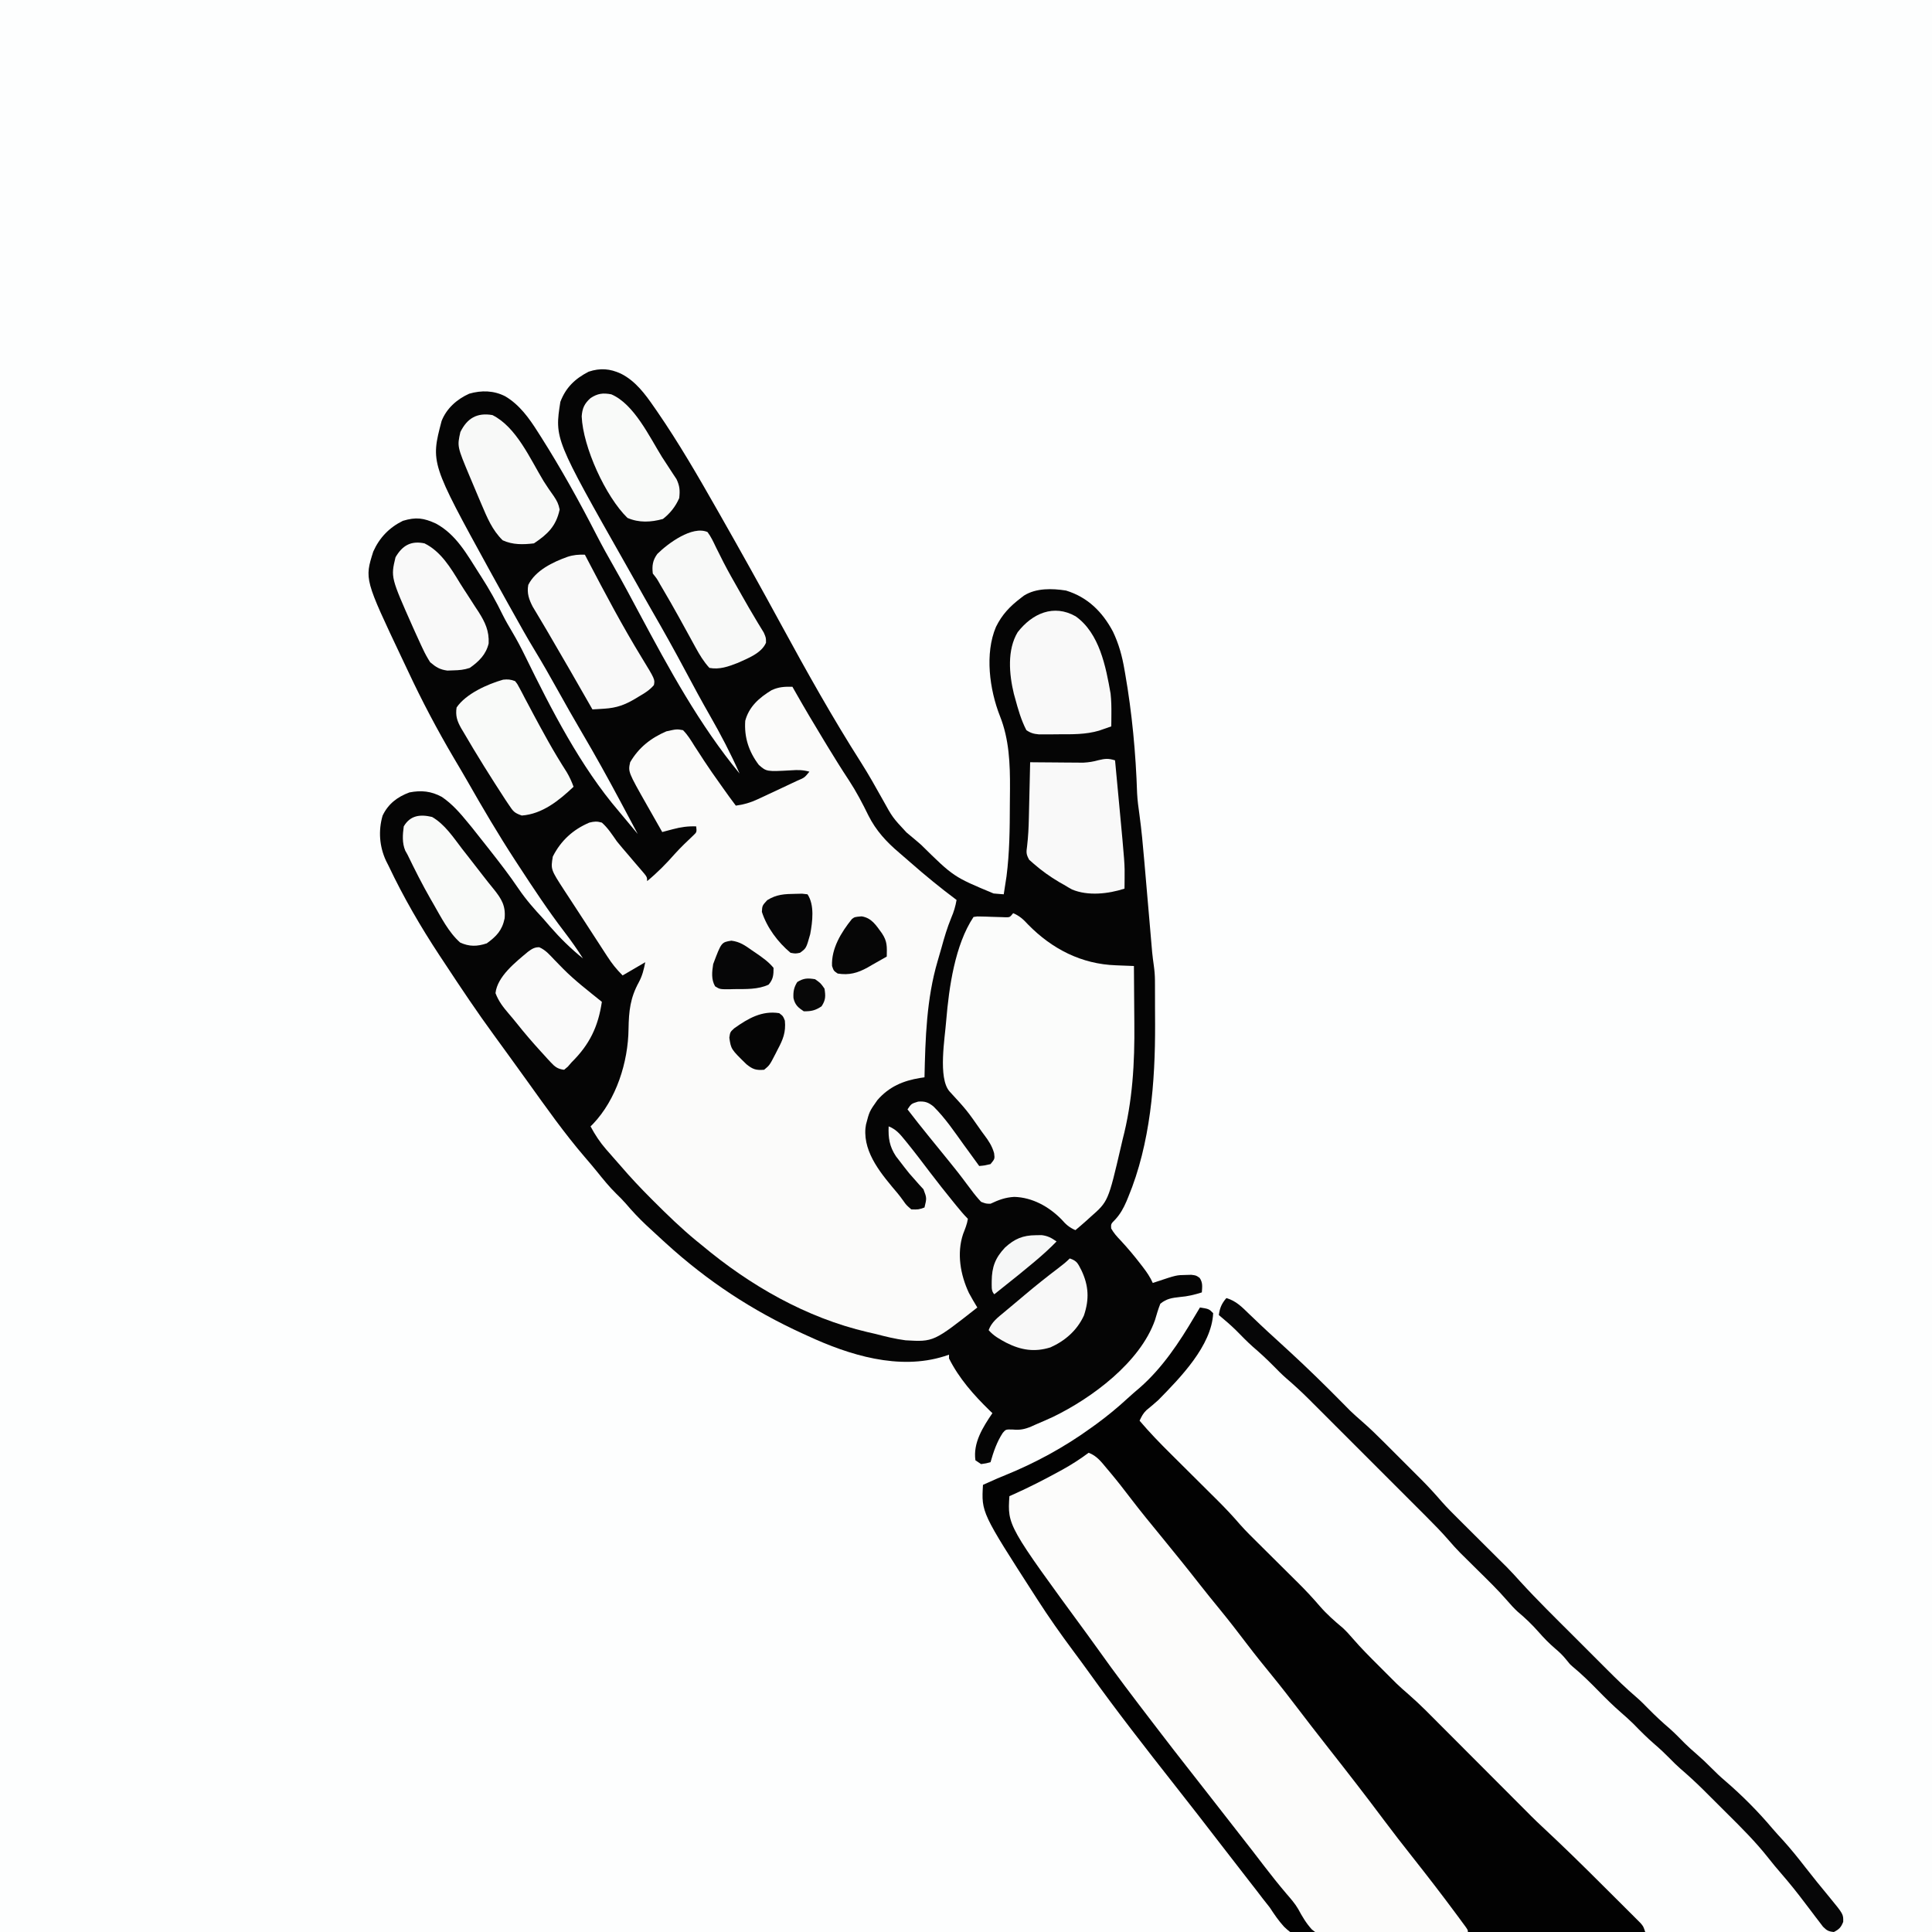
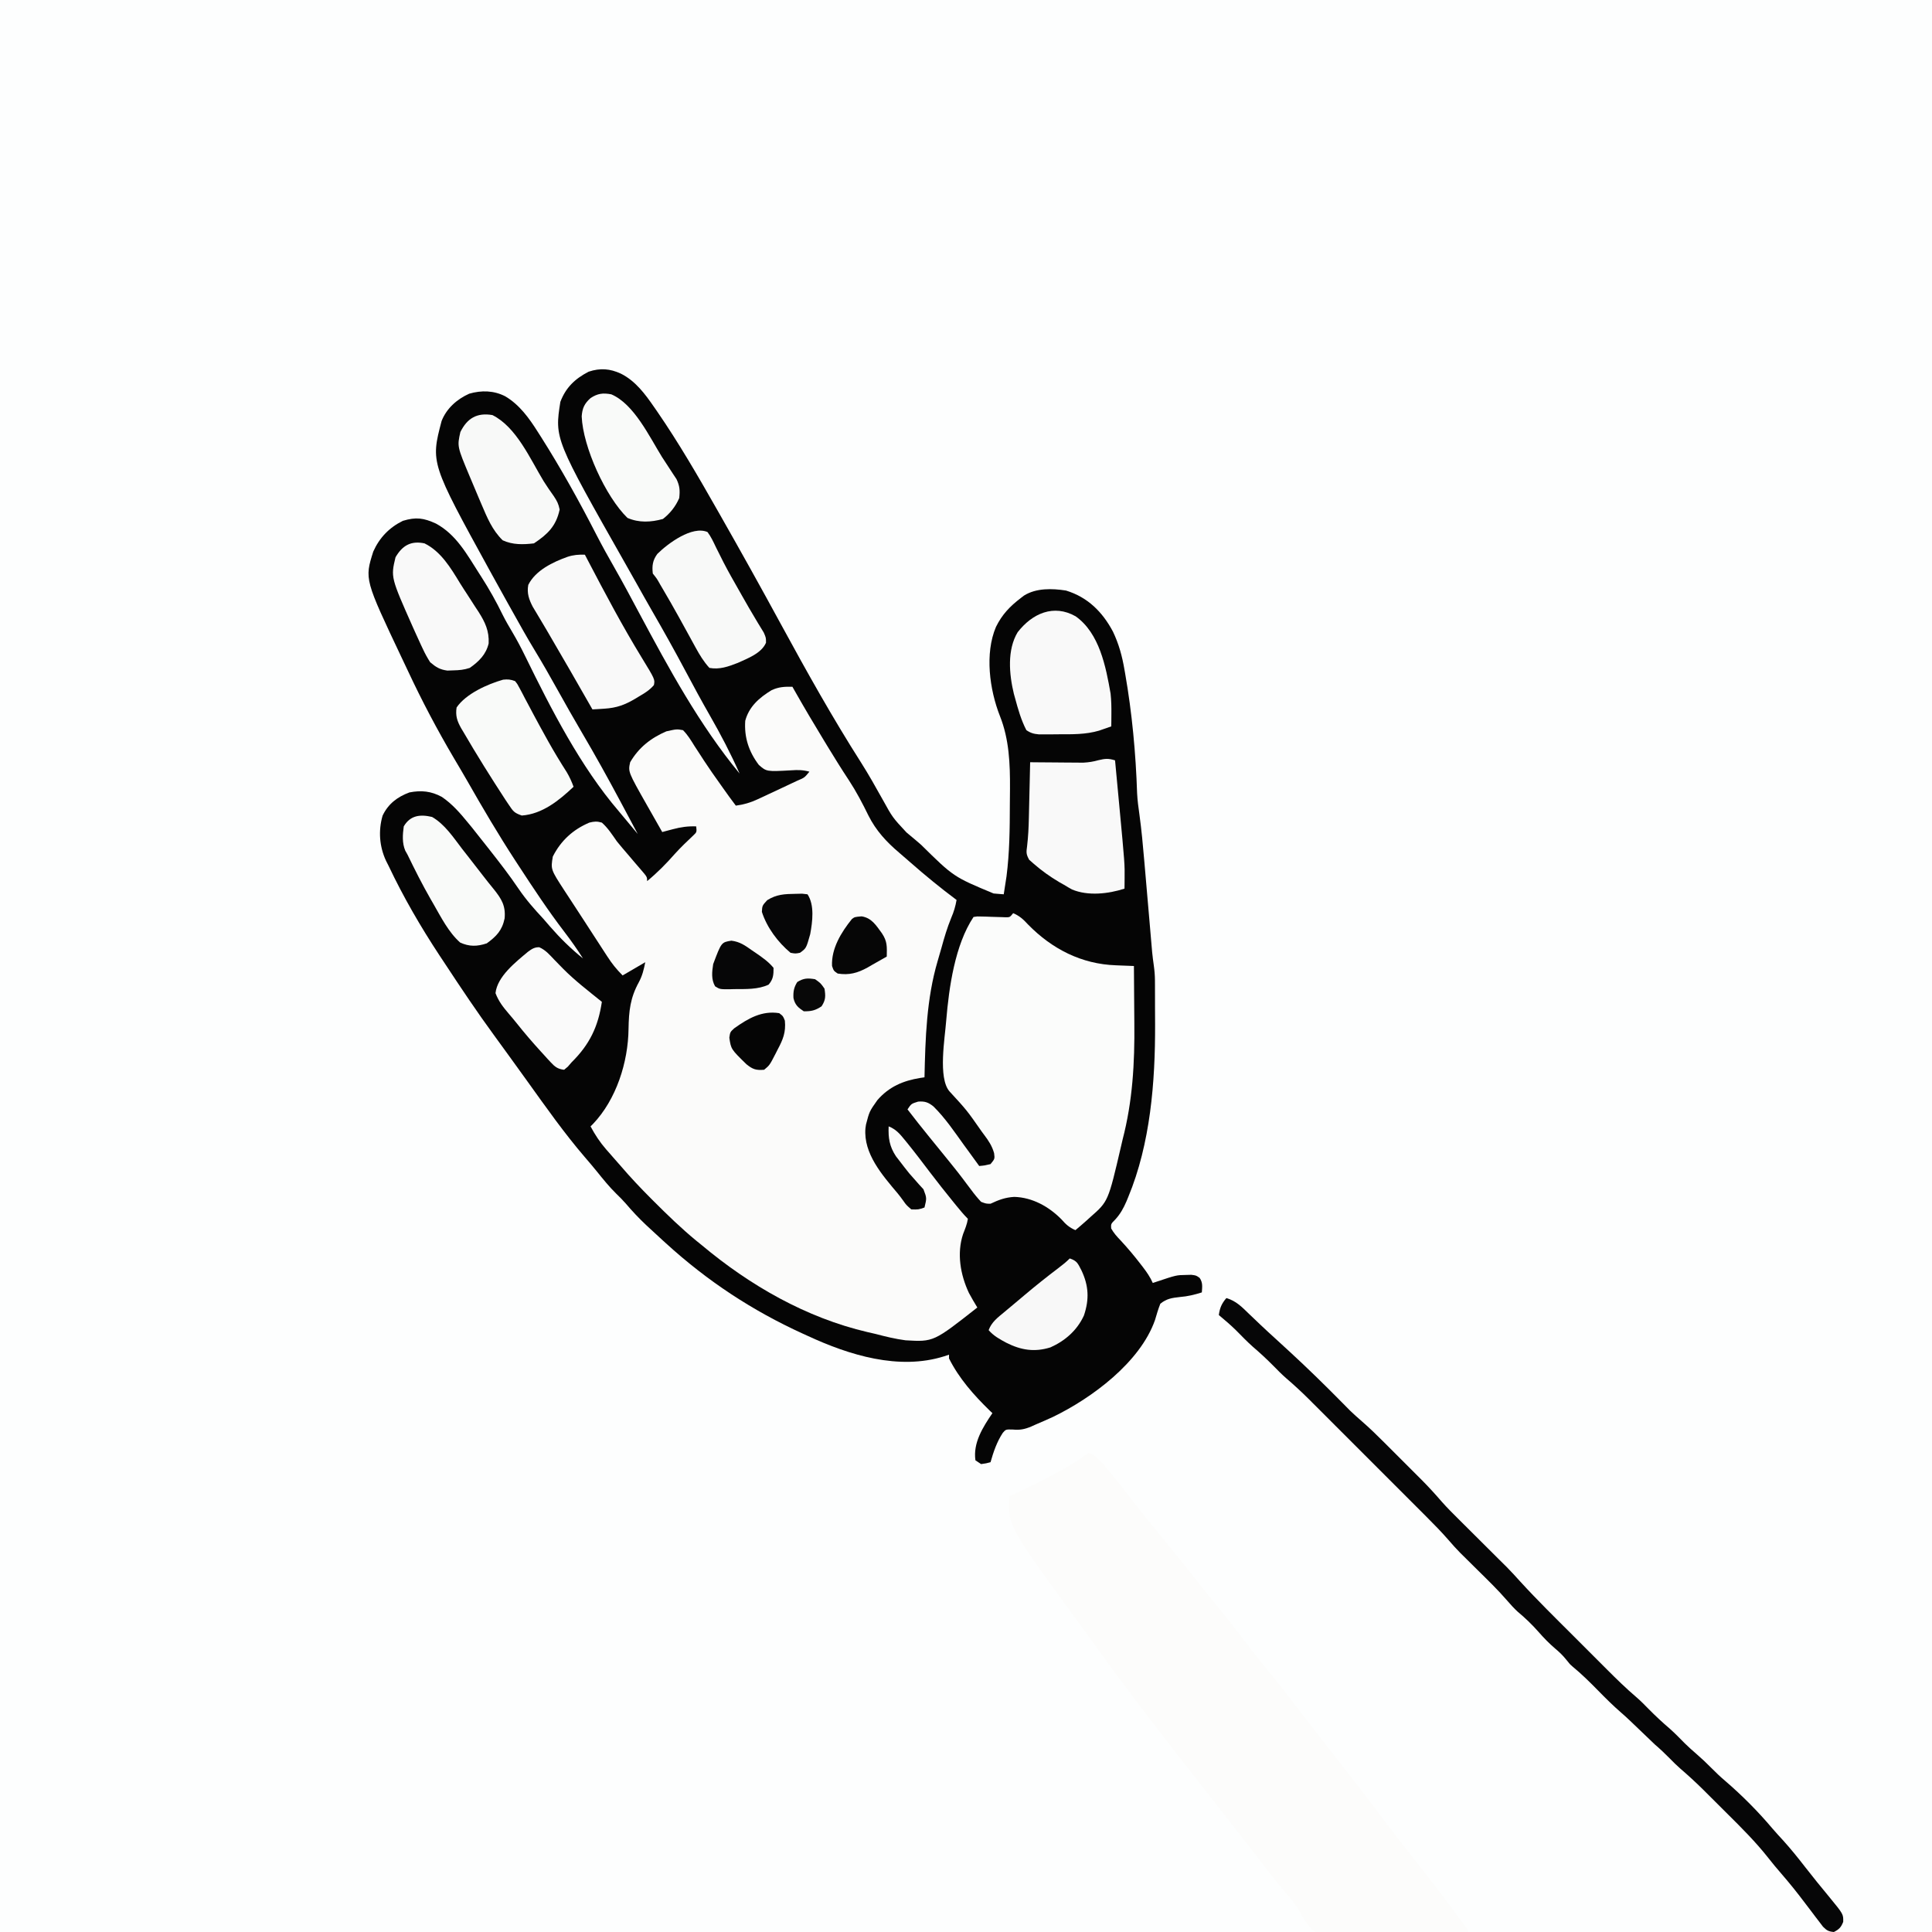
<svg xmlns="http://www.w3.org/2000/svg" version="1.1" width="1024" height="1024">
  <rect width="100%" height="100%" fill="#808080" stroke="none" />
  <path d="M0 0 C337.92 0 675.84 0 1024 0 C1024 337.92 1024 675.84 1024 1024 C686.08 1024 348.16 1024 0 1024 C0 686.08 0 348.16 0 0 Z " fill="#FDFEFE" transform="translate(0,0)" />
  <path d="M0 0 C7.645 3.823 12.819 10.794 17.562 17.688 C18.33 18.793 18.33 18.793 19.114 19.92 C30.664 36.686 40.818 54.249 50.875 71.938 C51.712 73.408 51.712 73.408 52.567 74.908 C63.565 94.229 74.388 113.651 85 133.188 C98.428 157.873 112.212 182.527 127.33 206.228 C131.347 212.573 135.019 219.115 138.679 225.672 C143.943 235.212 143.943 235.212 151.312 243.125 C151.996 243.699 152.679 244.272 153.383 244.863 C154.205 245.548 155.028 246.232 155.875 246.938 C156.957 247.867 158.038 248.798 159.117 249.73 C176.307 266.672 176.307 266.672 197.5 275.5 C198.503 275.584 199.506 275.668 200.539 275.754 C201.31 275.814 202.081 275.875 202.875 275.938 C203.196 273.918 203.506 271.897 203.812 269.875 C204.074 268.187 204.074 268.187 204.34 266.465 C205.972 253.827 206.089 241.091 206.115 228.368 C206.125 225.573 206.156 222.779 206.188 219.984 C206.264 206.924 205.779 193.784 200.875 181.5 C195.328 167.44 192.759 148.313 198.75 134.23 C201.968 127.672 206.126 123.334 211.875 118.938 C212.447 118.498 213.02 118.058 213.609 117.605 C220.083 113.552 228.533 113.786 235.875 114.938 C247.391 118.457 255.192 126.245 260.75 136.688 C263.894 143.252 265.667 149.78 266.875 156.938 C266.993 157.603 267.111 158.269 267.232 158.955 C270.882 179.815 272.879 201.248 273.566 222.406 C273.757 226.213 274.269 229.941 274.802 233.715 C275.91 241.798 276.658 249.903 277.348 258.031 C277.477 259.518 277.606 261.004 277.735 262.49 C278.072 266.354 278.404 270.218 278.735 274.082 C279.268 280.291 279.805 286.5 280.345 292.709 C280.531 294.86 280.715 297.011 280.898 299.161 C281.012 300.474 281.125 301.786 281.242 303.139 C281.341 304.286 281.439 305.433 281.54 306.615 C281.775 308.94 282.068 311.259 282.405 313.571 C282.787 316.303 283.006 318.855 283.02 321.606 C283.027 322.455 283.033 323.305 283.04 324.18 C283.041 325.531 283.041 325.531 283.043 326.91 C283.046 327.869 283.05 328.828 283.053 329.816 C283.058 331.847 283.06 333.879 283.06 335.91 C283.062 338.938 283.081 341.966 283.1 344.994 C283.188 375.388 280.631 408.031 268.875 436.375 C268.555 437.15 268.235 437.925 267.906 438.723 C266.317 442.35 264.729 445.277 262.062 448.223 C259.672 450.629 259.672 450.629 259.816 453.035 C261.194 455.51 262.85 457.329 264.812 459.375 C268.527 463.381 271.985 467.487 275.312 471.812 C275.737 472.36 276.162 472.907 276.599 473.47 C278.669 476.181 280.494 478.813 281.875 481.938 C282.49 481.733 283.105 481.528 283.738 481.316 C294.383 477.768 294.383 477.768 299.375 477.688 C300.334 477.662 301.293 477.636 302.281 477.609 C304.875 477.938 304.875 477.938 306.707 479.254 C308.45 481.766 308.073 483.968 307.875 486.938 C303.967 488.185 300.405 489.042 296.312 489.375 C292.135 489.844 289.237 490.201 285.875 492.938 C284.741 495.789 283.909 498.683 283.039 501.625 C275.165 524.032 249.499 543.024 228.886 552.972 C225.906 554.353 222.899 555.654 219.875 556.938 C218.668 557.479 218.668 557.479 217.438 558.031 C213.954 559.501 211.386 559.981 207.688 559.625 C203.986 559.524 203.986 559.524 202.367 561.391 C199.226 566.168 197.432 571.468 195.875 576.938 C193.562 577.562 193.562 577.562 190.875 577.938 C189.885 577.278 188.895 576.617 187.875 575.938 C186.528 566.702 191.85 558.311 196.875 550.938 C196.402 550.488 195.929 550.038 195.441 549.574 C187.043 541.405 179.143 532.494 173.875 521.938 C173.875 521.278 173.875 520.617 173.875 519.938 C173.015 520.226 172.155 520.515 171.27 520.812 C147.335 528.329 121.029 520.219 98.875 509.938 C98.067 509.57 97.259 509.203 96.427 508.825 C69.502 496.546 45.758 480.884 23.875 460.938 C23.187 460.311 22.499 459.685 21.791 459.04 C19.644 457.077 17.507 455.104 15.375 453.125 C14.728 452.527 14.082 451.929 13.415 451.313 C9.519 447.653 5.933 443.833 2.472 439.758 C0.89 437.954 -0.769 436.286 -2.5 434.625 C-6.208 430.975 -9.426 426.993 -12.684 422.941 C-14.772 420.372 -16.905 417.851 -19.067 415.344 C-30.024 402.605 -39.687 388.855 -49.484 375.22 C-51.652 372.205 -53.826 369.194 -56.001 366.185 C-57.087 364.682 -58.172 363.179 -59.256 361.675 C-61.914 357.989 -64.581 354.311 -67.27 350.648 C-76.282 338.337 -84.74 325.683 -93.125 312.938 C-94.15 311.391 -95.174 309.844 -96.199 308.297 C-106.218 293.089 -115.325 277.4 -123.125 260.938 C-123.58 260.039 -124.035 259.141 -124.504 258.215 C-128.026 250.667 -128.676 242.292 -126.348 234.254 C-123.388 228.008 -118.54 224.32 -112.125 221.938 C-105.826 220.718 -100.599 221.24 -94.938 224.312 C-89.448 228.054 -85.301 232.819 -81.125 237.938 C-80.515 238.675 -79.906 239.412 -79.277 240.172 C-77.195 242.736 -75.159 245.334 -73.125 247.938 C-72.026 249.33 -70.927 250.721 -69.828 252.113 C-64.464 258.934 -59.166 265.742 -54.312 272.938 C-50.371 278.751 -45.912 283.815 -41.125 288.938 C-39.932 290.308 -38.744 291.683 -37.562 293.062 C-32.205 299.201 -26.487 304.848 -20.125 309.938 C-23.214 305.06 -26.517 300.383 -30.026 295.802 C-38.626 284.559 -46.393 272.788 -54.125 260.938 C-54.731 260.011 -55.338 259.085 -55.962 258.131 C-64.971 244.327 -73.286 230.178 -81.449 215.861 C-83.741 211.864 -86.086 207.9 -88.438 203.938 C-97.383 188.765 -105.507 173.389 -112.962 157.424 C-113.91 155.398 -114.871 153.378 -115.836 151.359 C-135.93 108.951 -135.93 108.951 -131.281 94.273 C-128.004 86.943 -122.846 81.561 -115.625 78 C-108.645 75.881 -104.604 76.444 -98.062 79.438 C-87.249 85.297 -81.588 95.849 -75.125 105.938 C-74.752 106.518 -74.378 107.098 -73.994 107.695 C-69.776 114.282 -66.025 120.953 -62.613 127.988 C-61.108 130.971 -59.464 133.82 -57.75 136.688 C-55.17 141.037 -52.837 145.456 -50.625 150 C-36.987 177.847 -21.393 208.344 -1.125 231.938 C-0.22 233.023 0.684 234.111 1.586 235.199 C4.006 238.12 6.438 241.031 8.875 243.938 C6.663 239.768 4.442 235.603 2.214 231.441 C1.29 229.714 0.368 227.986 -0.554 226.258 C-7.078 214.042 -13.784 201.963 -20.812 190.03 C-25.122 182.7 -29.304 175.306 -33.438 167.875 C-37.514 160.549 -41.65 153.279 -46.007 146.116 C-49.814 139.844 -53.392 133.447 -56.957 127.035 C-58.154 124.885 -59.358 122.739 -60.562 120.594 C-63.107 116.054 -65.621 111.499 -68.125 106.938 C-68.534 106.197 -68.942 105.456 -69.363 104.693 C-100.903 47.271 -100.903 47.271 -95.062 25.062 C-92.447 18.401 -86.896 13.488 -80.422 10.602 C-73.919 8.721 -67.364 8.881 -61.312 12 C-53.755 16.48 -48.666 23.589 -44.062 30.875 C-43.51 31.739 -42.958 32.603 -42.389 33.493 C-31.759 50.273 -22.166 67.529 -13.102 85.195 C-9.959 91.301 -6.636 97.285 -3.223 103.242 C1.269 111.099 5.503 119.101 9.77 127.081 C25.526 156.506 41.564 186.103 62.875 211.938 C58.178 201.365 52.909 191.261 47.15 181.229 C42.724 173.499 38.49 165.678 34.312 157.812 C28.468 146.821 22.407 135.973 16.176 125.195 C13.521 120.588 10.926 115.948 8.328 111.309 C6.477 108.002 4.608 104.705 2.734 101.41 C-35.186 34.514 -35.186 34.514 -32.125 14.938 C-29.223 7.28 -24.313 2.648 -17.125 -1.062 C-11.049 -3.088 -5.813 -2.707 0 0 Z " fill="#050505" transform="translate(329.125,198.062)" />
  <path d="M0 0 C0.719 1.272 0.719 1.272 1.453 2.57 C6.311 11.133 11.317 19.593 16.438 28 C17.191 29.242 17.945 30.484 18.699 31.726 C22.354 37.735 26.059 43.696 29.938 49.562 C33.872 55.552 37.145 61.824 40.289 68.256 C44.279 76.186 49.782 82.19 56.52 87.898 C58.495 89.572 60.445 91.265 62.387 92.977 C70.357 99.984 78.498 106.648 87 113 C86.412 116.378 85.553 119.298 84.188 122.438 C82.056 127.639 80.485 132.912 79.004 138.332 C78.358 140.693 77.68 143.046 76.965 145.387 C71.082 165.361 70.456 186.314 70 207 C69.274 207.107 68.548 207.213 67.8 207.323 C58.674 208.797 51.193 211.968 45 219.125 C40.805 225.073 40.805 225.073 39 232 C38.901 232.675 38.801 233.351 38.699 234.047 C37.582 247.452 47.661 258.866 55.78 268.516 C56.832 269.796 57.819 271.128 58.793 272.469 C60.324 274.663 60.324 274.663 63 277 C66.8 277.114 66.8 277.114 70 276 C71.224 270.985 71.224 270.985 69.445 266.332 C68.68 265.501 67.914 264.669 67.125 263.812 C66.301 262.877 65.478 261.941 64.629 260.977 C63.761 259.994 62.894 259.012 62 258 C60.308 255.926 58.687 253.816 57.062 251.688 C56.332 250.743 55.601 249.798 54.848 248.824 C51.426 243.595 50.753 239.183 51 233 C54.871 234.536 56.83 236.865 59.438 240.062 C59.865 240.585 60.293 241.107 60.733 241.646 C64.922 246.808 68.93 252.108 72.946 257.405 C76.938 262.656 81.025 267.82 85.188 272.938 C86.017 273.958 86.017 273.958 86.863 274.999 C88.846 277.426 90.782 279.782 93 282 C92.576 284.856 91.464 287.437 90.438 290.125 C87.053 300.361 89.019 311.643 93.535 321.273 C94.96 323.895 96.429 326.464 98 329 C74.814 347.25 74.814 347.25 59.969 346.391 C54.521 345.674 49.308 344.401 44 343 C42.6 342.676 41.199 342.356 39.797 342.039 C7.235 334.423 -22.515 317.338 -48 296 C-49.456 294.821 -49.456 294.821 -50.941 293.617 C-58.868 287.098 -66.187 280.002 -73.438 272.75 C-73.91 272.279 -74.382 271.807 -74.869 271.321 C-80.467 265.722 -85.86 260.021 -91 254 C-92.055 252.8 -93.111 251.6 -94.168 250.402 C-95.175 249.248 -96.181 248.093 -97.188 246.938 C-97.695 246.365 -98.202 245.792 -98.725 245.201 C-102.059 241.357 -104.602 237.492 -107 233 C-106.576 232.585 -106.152 232.17 -105.715 231.742 C-93.332 218.734 -87.073 198.987 -86.862 181.309 C-86.701 171.926 -85.988 164.964 -81.434 156.652 C-79.544 153.157 -78.76 149.878 -78 146 C-81.96 148.31 -85.92 150.62 -90 153 C-93.359 149.641 -95.607 146.795 -98.16 142.863 C-98.547 142.271 -98.934 141.678 -99.332 141.068 C-100.58 139.152 -101.822 137.233 -103.062 135.312 C-103.919 133.994 -104.776 132.677 -105.633 131.359 C-107.322 128.761 -109.008 126.162 -110.692 123.561 C-112.648 120.539 -114.616 117.526 -116.59 114.516 C-117.56 113.031 -118.53 111.547 -119.5 110.062 C-119.925 109.415 -120.351 108.768 -120.789 108.101 C-128.133 96.796 -128.133 96.796 -127 90 C-122.768 81.59 -116.281 75.662 -107.641 72 C-105.047 71.356 -103.568 71.236 -101 72 C-97.737 74.891 -95.492 78.448 -93 82 C-91.15 84.29 -89.234 86.52 -87.312 88.75 C-85.978 90.316 -84.645 91.885 -83.315 93.455 C-82.402 94.527 -81.482 95.593 -80.556 96.654 C-77 100.782 -77 100.782 -77 103 C-71.617 98.57 -66.913 93.807 -62.32 88.566 C-59.257 85.178 -55.977 82.041 -52.652 78.91 C-50.673 77.043 -50.673 77.043 -51 74 C-55.409 73.841 -59.118 74.365 -63.375 75.5 C-64.435 75.778 -65.494 76.057 -66.586 76.344 C-67.383 76.56 -68.179 76.777 -69 77 C-71.087 73.335 -73.169 69.668 -75.25 66 C-75.837 64.97 -76.423 63.94 -77.027 62.879 C-87.134 45.051 -87.134 45.051 -86 40 C-81.454 32.193 -75.025 27.168 -66.812 23.625 C-61.343 22.41 -61.343 22.41 -58 23 C-55.498 25.502 -53.739 28.444 -51.875 31.438 C-50.741 33.178 -49.606 34.918 -48.469 36.656 C-47.896 37.544 -47.324 38.433 -46.734 39.348 C-44.051 43.451 -41.219 47.444 -38.375 51.438 C-37.879 52.14 -37.382 52.842 -36.871 53.566 C-34.622 56.744 -32.36 59.904 -30 63 C-25.761 62.437 -22.317 61.441 -18.445 59.637 C-17.418 59.162 -16.391 58.687 -15.332 58.197 C-14.274 57.699 -13.215 57.201 -12.125 56.688 C-11.074 56.201 -10.024 55.714 -8.941 55.213 C-5.954 53.824 -2.975 52.416 0 51 C0.827 50.612 1.653 50.223 2.505 49.823 C6.43 48.171 6.43 48.171 9 45 C5.69 44.07 2.841 44.023 -0.547 44.281 C-13.708 45.006 -13.708 45.006 -17.809 41.417 C-23.143 34.38 -25.626 26.761 -25 18 C-22.999 10.531 -17.585 5.779 -11.066 1.828 C-7.288 0.044 -4.106 -0.092 0 0 Z " fill="#FBFBFA" transform="translate(420,364)" />
-   <path d="M0 0 C4.75 0.75 4.75 0.75 7 3 C6.238 20.247 -10.487 37.256 -22 49 C-24.085 50.866 -26.191 52.677 -28.371 54.43 C-30.159 56.153 -30.948 57.772 -32 60 C-26.813 66.122 -21.293 71.825 -15.594 77.469 C-14.71 78.348 -13.827 79.228 -12.916 80.135 C-10.113 82.926 -7.307 85.713 -4.5 88.5 C-0.799 92.174 2.898 95.852 6.594 99.531 C7.432 100.362 8.271 101.192 9.135 102.048 C13.356 106.251 17.388 110.531 21.271 115.047 C24.389 118.57 27.749 121.85 31.094 125.156 C31.844 125.903 32.594 126.649 33.368 127.419 C35.743 129.782 38.121 132.141 40.5 134.5 C43.638 137.612 46.773 140.727 49.906 143.844 C50.967 144.893 50.967 144.893 52.05 145.963 C56.043 149.936 59.847 154.011 63.515 158.286 C67.231 162.575 71.389 166.248 75.742 169.863 C77.67 171.688 79.35 173.528 81.074 175.539 C85.32 180.455 89.887 185.038 94.488 189.618 C95.935 191.06 97.377 192.507 98.818 193.955 C99.763 194.899 100.707 195.842 101.652 196.785 C102.905 198.036 102.905 198.036 104.183 199.313 C106.254 201.288 108.33 203.148 110.503 205.001 C116.735 210.415 122.472 216.349 128.293 222.195 C129.57 223.474 130.847 224.752 132.124 226.03 C135.466 229.377 138.806 232.726 142.144 236.076 C145.539 239.481 148.937 242.883 152.334 246.285 C157.82 251.78 163.304 257.276 168.786 262.775 C170.19 264.184 171.595 265.592 173 267 C173.872 267.877 174.745 268.754 175.644 269.658 C177.557 271.56 179.49 273.423 181.469 275.257 C192.297 285.339 202.856 295.67 213.317 306.132 C216.047 308.86 218.785 311.579 221.523 314.299 C223.266 316.039 225.008 317.779 226.75 319.52 C227.566 320.329 228.383 321.138 229.224 321.972 C229.97 322.721 230.716 323.47 231.484 324.241 C232.141 324.897 232.799 325.553 233.476 326.228 C235 328 235 328 236 331 C211.678 331.304 187.357 331.533 163.033 331.674 C151.739 331.741 140.446 331.832 129.152 331.981 C119.306 332.11 109.46 332.194 99.613 332.223 C94.401 332.24 89.191 332.28 83.98 332.374 C79.068 332.463 74.16 332.49 69.248 332.47 C67.451 332.474 65.654 332.5 63.858 332.55 C49.623 332.927 49.623 332.927 44.547 328.174 C41.659 325.009 39.336 321.585 37 318 C35.762 316.399 34.511 314.808 33.238 313.234 C32.157 311.824 31.078 310.413 30 309 C28.87 307.546 27.738 306.093 26.605 304.641 C21.388 297.939 16.172 291.237 11 284.5 C2.898 273.95 -5.273 263.453 -13.5 253 C-28.916 233.403 -44.259 213.748 -58.777 193.473 C-61.603 189.533 -64.486 185.637 -67.379 181.746 C-73.874 173.006 -80.113 164.16 -86 155 C-86.407 154.371 -86.813 153.741 -87.232 153.093 C-115.861 108.632 -115.861 108.632 -115 94 C-106.73 90.293 -106.73 90.293 -103.059 88.82 C-87.239 82.386 -71.843 74.015 -58 64 C-56.5 62.925 -56.5 62.925 -54.969 61.828 C-49.125 57.548 -43.63 53.034 -38.309 48.121 C-36.185 46.17 -34.013 44.3 -31.812 42.438 C-19.96 32.051 -10.937 18.491 -3 5 C-2.001 3.333 -1.001 1.666 0 0 Z " fill="#020202" transform="translate(636,693)" />
  <path d="M0 0 C4.31 1.583 6.776 4.89 9.625 8.312 C10.154 8.939 10.683 9.566 11.229 10.211 C14.994 14.704 18.604 19.297 22.146 23.969 C27.581 31.125 33.312 38.044 39 45 C45.685 53.185 52.339 61.387 58.841 69.718 C62.294 74.131 65.825 78.477 69.375 82.812 C74.425 88.988 79.3 95.277 84.118 101.635 C88.406 107.273 92.842 112.775 97.329 118.255 C102.355 124.404 107.19 130.681 112 137 C113.643 139.148 115.29 141.293 116.938 143.438 C117.351 143.975 117.764 144.513 118.189 145.066 C121.186 148.959 124.211 152.828 127.25 156.688 C137.171 169.296 147.003 181.958 156.602 194.814 C161.49 201.35 166.495 207.781 171.561 214.179 C179.48 224.197 187.285 234.293 194.875 244.562 C195.488 245.39 196.102 246.218 196.734 247.071 C197.293 247.833 197.853 248.594 198.43 249.379 C198.927 250.055 199.425 250.731 199.937 251.428 C201 253 201 253 201 254 C190.613 254.325 180.226 254.574 169.835 254.725 C165.009 254.798 160.186 254.897 155.361 255.056 C150.699 255.209 146.04 255.292 141.376 255.328 C139.603 255.354 137.83 255.404 136.058 255.48 C122.561 256.035 122.561 256.035 118.315 252.661 C115.301 249.376 113.153 245.711 111.055 241.8 C109.299 238.804 107.079 236.313 104.812 233.688 C100.739 228.885 96.825 224.002 93 219 C91.417 216.937 89.834 214.874 88.25 212.812 C87.826 212.26 87.401 211.707 86.964 211.138 C83.47 206.595 79.934 202.085 76.388 197.583 C71.968 191.969 67.584 186.327 63.201 180.684 C59.566 176.006 55.916 171.341 52.25 166.688 C47.579 160.753 42.958 154.781 38.367 148.785 C36.882 146.845 35.394 144.907 33.906 142.969 C23.962 130.001 14.062 117.01 4.617 103.672 C2.75 101.04 0.855 98.429 -1.055 95.828 C-43.016 38.581 -43.016 38.581 -42 23 C-41.149 22.622 -40.298 22.245 -39.422 21.855 C-31.612 18.33 -24.016 14.492 -16.5 10.375 C-15.664 9.92 -14.829 9.465 -13.968 8.997 C-9.059 6.281 -4.5 3.351 0 0 Z " fill="#FCFCFB" transform="translate(577,770)" />
  <path d="M0 0 C3.431 1.459 5.428 3.332 7.938 6.062 C20.651 19.027 36.259 26.997 54.438 27.625 C55.36 27.664 56.282 27.702 57.232 27.742 C59.488 27.836 61.744 27.921 64 28 C64.077 35.554 64.129 43.108 64.165 50.662 C64.18 53.221 64.2 55.78 64.226 58.339 C64.436 79.339 63.324 99.607 58 120 C57.714 121.234 57.428 122.467 57.133 123.738 C50.374 152.776 50.374 152.776 41 161 C40.267 161.668 39.533 162.335 38.777 163.023 C36.878 164.718 34.957 166.373 33 168 C29.74 166.598 27.937 164.975 25.625 162.312 C18.958 155.534 10.196 150.641 0.562 150.375 C-4.265 150.664 -7.669 151.967 -12 154 C-14.359 153.992 -14.359 153.992 -17 153 C-18.967 150.886 -20.625 148.88 -22.312 146.562 C-23.29 145.269 -24.268 143.976 -25.246 142.684 C-25.719 142.049 -26.192 141.415 -26.679 140.761 C-28.366 138.512 -30.112 136.315 -31.875 134.125 C-32.813 132.955 -32.813 132.955 -33.77 131.762 C-36.118 128.854 -38.476 125.956 -40.836 123.058 C-41.406 122.358 -41.975 121.659 -42.562 120.938 C-43.124 120.248 -43.685 119.559 -44.264 118.848 C-48.245 113.951 -52.169 109.015 -56 104 C-54 101 -54 101 -50.375 99.875 C-46.824 99.614 -45.022 100.217 -42.25 102.438 C-36.025 108.552 -31.09 115.946 -26 123 C-25.152 124.162 -24.303 125.324 -23.453 126.484 C-21.627 128.984 -19.809 131.488 -18 134 C-15.066 133.733 -15.066 133.733 -12 133 C-9.721 130.215 -9.721 130.215 -10.102 127.219 C-11.172 123.383 -13.008 120.629 -15.375 117.5 C-15.814 116.903 -16.253 116.307 -16.705 115.692 C-24.56 104.447 -24.56 104.447 -33.773 94.43 C-39.907 87.281 -36.169 66.19 -35.487 56.896 C-34.026 39.416 -30.893 16.84 -21 2 C-19.061 1.691 -19.061 1.691 -16.719 1.777 C-15.877 1.796 -15.035 1.815 -14.168 1.834 C-13.288 1.868 -12.407 1.902 -11.5 1.938 C-9.761 1.997 -8.021 2.049 -6.281 2.09 C-5.508 2.119 -4.736 2.149 -3.939 2.179 C-1.76 2.186 -1.76 2.186 0 0 Z " fill="#FBFCFB" transform="translate(537,484)" />
-   <path d="M0 0 C5.183 1.505 8.29 4.777 12.062 8.438 C13.408 9.719 14.755 11 16.102 12.281 C16.764 12.915 17.427 13.55 18.11 14.203 C20.686 16.653 23.308 19.046 25.938 21.438 C27.96 23.29 29.981 25.144 32 27 C32.578 27.531 33.155 28.062 33.75 28.609 C43.062 37.195 52.107 46.013 60.998 55.035 C61.793 55.838 62.587 56.641 63.406 57.469 C64.1 58.175 64.795 58.88 65.51 59.607 C67.563 61.58 69.65 63.447 71.802 65.307 C75.957 68.916 79.869 72.725 83.754 76.621 C84.458 77.325 85.163 78.028 85.889 78.753 C87.367 80.23 88.843 81.708 90.318 83.188 C92.557 85.432 94.801 87.67 97.045 89.908 C98.49 91.354 99.935 92.8 101.379 94.246 C102.04 94.905 102.7 95.563 103.381 96.242 C107.172 100.052 110.757 103.98 114.271 108.047 C117.076 111.216 120.066 114.189 123.07 117.168 C123.714 117.811 124.359 118.453 125.022 119.116 C127.054 121.142 129.089 123.165 131.125 125.188 C132.496 126.554 133.867 127.92 135.238 129.287 C137.754 131.795 140.271 134.301 142.79 136.805 C143.339 137.353 143.889 137.9 144.455 138.464 C145.842 139.843 147.234 141.218 148.625 142.593 C151.094 145.095 153.444 147.678 155.797 150.289 C164.862 160.205 174.465 169.616 183.974 179.104 C186.716 181.84 189.453 184.581 192.189 187.323 C194.326 189.463 196.464 191.601 198.604 193.737 C199.614 194.747 200.623 195.757 201.632 196.768 C206.737 201.883 211.866 206.902 217.369 211.59 C219.703 213.608 221.848 215.79 224 218 C227.564 221.607 231.219 224.995 235.07 228.289 C237.841 230.746 240.403 233.394 243 236.031 C244.939 237.94 246.937 239.727 249 241.5 C251.789 243.897 254.42 246.38 257 249 C259.439 251.477 261.907 253.82 264.562 256.062 C273.419 263.689 281.877 272.204 289.414 281.137 C291.302 283.355 293.277 285.482 295.25 287.625 C299.252 292.06 302.957 296.667 306.614 301.385 C310.867 306.867 315.248 312.239 319.673 317.583 C327.035 326.551 327.035 326.551 326.938 330.625 C325.785 333.544 324.783 334.569 322 336 C319.22 335.761 318.178 335.182 316.211 333.172 C315.605 332.373 314.999 331.573 314.375 330.75 C313.678 329.844 312.98 328.938 312.262 328.004 C311.515 327.013 310.769 326.021 310 325 C308.398 322.894 306.795 320.789 305.188 318.688 C304.771 318.142 304.355 317.597 303.926 317.035 C299.653 311.478 295.12 306.163 290.548 300.852 C289.42 299.502 288.321 298.129 287.239 296.742 C280.646 288.375 273.217 280.947 265.661 273.456 C263.433 271.246 261.213 269.028 258.994 266.809 C257.558 265.377 256.121 263.946 254.684 262.516 C253.705 261.539 253.705 261.539 252.707 260.542 C248.827 256.702 244.839 253.04 240.7 249.481 C238.703 247.741 236.839 245.905 235 244 C232.46 241.421 229.875 238.978 227.125 236.625 C223.096 233.164 219.391 229.429 215.688 225.625 C213.57 223.557 211.431 221.62 209.191 219.691 C204.898 215.97 200.914 211.992 196.938 207.938 C192.591 203.507 188.238 199.217 183.441 195.271 C182 194 182 194 180.062 191.562 C178.239 189.297 176.52 187.673 174.312 185.812 C171.119 183.092 168.329 180.216 165.562 177.062 C162.064 173.082 158.409 169.566 154.336 166.18 C152.38 164.354 150.708 162.537 148.977 160.508 C143.968 154.699 138.454 149.384 133 144 C130.893 141.92 128.789 139.836 126.688 137.75 C125.763 136.837 124.839 135.925 123.887 134.984 C121.758 132.833 119.768 130.596 117.797 128.299 C114.142 124.107 110.293 120.152 106.356 116.226 C105.626 115.495 104.897 114.764 104.145 114.011 C101.757 111.618 99.365 109.229 96.973 106.84 C95.298 105.164 93.623 103.489 91.948 101.813 C88.447 98.31 84.945 94.81 81.441 91.31 C76.964 86.84 72.492 82.364 68.022 77.888 C64.567 74.43 61.11 70.974 57.652 67.518 C56.003 65.87 54.355 64.221 52.707 62.57 C50.398 60.259 48.086 57.951 45.774 55.644 C44.767 54.635 44.767 54.635 43.741 53.605 C39.868 49.749 35.887 46.078 31.739 42.519 C29.377 40.456 27.187 38.247 25 36 C21.459 32.416 17.828 29.053 14 25.781 C10.925 23.043 8.078 20.087 5.188 17.156 C2.254 14.265 -0.832 11.629 -4 9 C-3.469 5.179 -2.503 2.938 0 0 Z " fill="#060607" transform="translate(650,688)" />
+   <path d="M0 0 C5.183 1.505 8.29 4.777 12.062 8.438 C13.408 9.719 14.755 11 16.102 12.281 C16.764 12.915 17.427 13.55 18.11 14.203 C20.686 16.653 23.308 19.046 25.938 21.438 C27.96 23.29 29.981 25.144 32 27 C32.578 27.531 33.155 28.062 33.75 28.609 C43.062 37.195 52.107 46.013 60.998 55.035 C61.793 55.838 62.587 56.641 63.406 57.469 C64.1 58.175 64.795 58.88 65.51 59.607 C67.563 61.58 69.65 63.447 71.802 65.307 C75.957 68.916 79.869 72.725 83.754 76.621 C84.458 77.325 85.163 78.028 85.889 78.753 C87.367 80.23 88.843 81.708 90.318 83.188 C92.557 85.432 94.801 87.67 97.045 89.908 C98.49 91.354 99.935 92.8 101.379 94.246 C102.04 94.905 102.7 95.563 103.381 96.242 C107.172 100.052 110.757 103.98 114.271 108.047 C117.076 111.216 120.066 114.189 123.07 117.168 C123.714 117.811 124.359 118.453 125.022 119.116 C127.054 121.142 129.089 123.165 131.125 125.188 C132.496 126.554 133.867 127.92 135.238 129.287 C137.754 131.795 140.271 134.301 142.79 136.805 C143.339 137.353 143.889 137.9 144.455 138.464 C145.842 139.843 147.234 141.218 148.625 142.593 C151.094 145.095 153.444 147.678 155.797 150.289 C164.862 160.205 174.465 169.616 183.974 179.104 C186.716 181.84 189.453 184.581 192.189 187.323 C194.326 189.463 196.464 191.601 198.604 193.737 C199.614 194.747 200.623 195.757 201.632 196.768 C206.737 201.883 211.866 206.902 217.369 211.59 C219.703 213.608 221.848 215.79 224 218 C227.564 221.607 231.219 224.995 235.07 228.289 C237.841 230.746 240.403 233.394 243 236.031 C244.939 237.94 246.937 239.727 249 241.5 C251.789 243.897 254.42 246.38 257 249 C259.439 251.477 261.907 253.82 264.562 256.062 C273.419 263.689 281.877 272.204 289.414 281.137 C291.302 283.355 293.277 285.482 295.25 287.625 C299.252 292.06 302.957 296.667 306.614 301.385 C310.867 306.867 315.248 312.239 319.673 317.583 C327.035 326.551 327.035 326.551 326.938 330.625 C325.785 333.544 324.783 334.569 322 336 C319.22 335.761 318.178 335.182 316.211 333.172 C315.605 332.373 314.999 331.573 314.375 330.75 C313.678 329.844 312.98 328.938 312.262 328.004 C311.515 327.013 310.769 326.021 310 325 C308.398 322.894 306.795 320.789 305.188 318.688 C304.771 318.142 304.355 317.597 303.926 317.035 C299.653 311.478 295.12 306.163 290.548 300.852 C289.42 299.502 288.321 298.129 287.239 296.742 C280.646 288.375 273.217 280.947 265.661 273.456 C263.433 271.246 261.213 269.028 258.994 266.809 C257.558 265.377 256.121 263.946 254.684 262.516 C253.705 261.539 253.705 261.539 252.707 260.542 C248.827 256.702 244.839 253.04 240.7 249.481 C238.703 247.741 236.839 245.905 235 244 C232.46 241.421 229.875 238.978 227.125 236.625 C213.57 223.557 211.431 221.62 209.191 219.691 C204.898 215.97 200.914 211.992 196.938 207.938 C192.591 203.507 188.238 199.217 183.441 195.271 C182 194 182 194 180.062 191.562 C178.239 189.297 176.52 187.673 174.312 185.812 C171.119 183.092 168.329 180.216 165.562 177.062 C162.064 173.082 158.409 169.566 154.336 166.18 C152.38 164.354 150.708 162.537 148.977 160.508 C143.968 154.699 138.454 149.384 133 144 C130.893 141.92 128.789 139.836 126.688 137.75 C125.763 136.837 124.839 135.925 123.887 134.984 C121.758 132.833 119.768 130.596 117.797 128.299 C114.142 124.107 110.293 120.152 106.356 116.226 C105.626 115.495 104.897 114.764 104.145 114.011 C101.757 111.618 99.365 109.229 96.973 106.84 C95.298 105.164 93.623 103.489 91.948 101.813 C88.447 98.31 84.945 94.81 81.441 91.31 C76.964 86.84 72.492 82.364 68.022 77.888 C64.567 74.43 61.11 70.974 57.652 67.518 C56.003 65.87 54.355 64.221 52.707 62.57 C50.398 60.259 48.086 57.951 45.774 55.644 C44.767 54.635 44.767 54.635 43.741 53.605 C39.868 49.749 35.887 46.078 31.739 42.519 C29.377 40.456 27.187 38.247 25 36 C21.459 32.416 17.828 29.053 14 25.781 C10.925 23.043 8.078 20.087 5.188 17.156 C2.254 14.265 -0.832 11.629 -4 9 C-3.469 5.179 -2.503 2.938 0 0 Z " fill="#060607" transform="translate(650,688)" />
  <path d="M0 0 C0.553 5.886 1.104 11.772 1.654 17.657 C1.841 19.654 2.028 21.651 2.216 23.648 C5.157 54.968 5.157 54.968 5.062 62.812 C5.053 63.809 5.044 64.805 5.035 65.832 C5.024 66.547 5.012 67.263 5 68 C-3.528 70.769 -14.326 72.013 -22.812 68.438 C-24.231 67.665 -25.626 66.849 -27 66 C-27.88 65.502 -28.761 65.005 -29.668 64.492 C-34.517 61.616 -39.014 58.41 -43.25 54.688 C-43.998 54.031 -44.745 53.375 -45.516 52.699 C-47.206 49.626 -47.058 48.794 -46.613 45.426 C-46.026 40.436 -45.788 35.513 -45.684 30.492 C-45.663 29.641 -45.642 28.789 -45.621 27.912 C-45.556 25.233 -45.497 22.554 -45.438 19.875 C-45.394 18.042 -45.351 16.208 -45.307 14.375 C-45.2 9.917 -45.099 5.458 -45 1 C-44.073 1.01 -43.145 1.021 -42.189 1.032 C-38.715 1.066 -35.242 1.091 -31.768 1.11 C-30.27 1.12 -28.773 1.133 -27.275 1.151 C-25.111 1.175 -22.946 1.187 -20.781 1.195 C-19.483 1.206 -18.184 1.216 -16.846 1.227 C-13.841 1.05 -11.661 0.715 -8.826 -0.075 C-5.241 -0.942 -3.451 -1.078 0 0 Z " fill="#F9F9F9" transform="translate(591,403)" />
  <path d="M0 0 C0.874 1.674 0.874 1.674 1.766 3.383 C10.8 20.65 19.907 37.85 30.08 54.48 C37.177 66.102 37.177 66.102 36.582 69.117 C34.351 71.773 31.646 73.398 28.688 75.125 C28.118 75.472 27.549 75.819 26.963 76.176 C21.246 79.602 16.853 81.221 10.188 81.625 C8.445 81.737 8.445 81.737 6.668 81.852 C5.788 81.901 4.907 81.95 4 82 C3.71 81.49 3.42 80.979 3.121 80.453 C-4.068 67.818 -11.338 55.233 -18.676 42.684 C-19.215 41.759 -19.753 40.835 -20.308 39.883 C-21.504 37.845 -22.712 35.813 -23.928 33.787 C-24.872 32.202 -24.872 32.202 -25.836 30.586 C-26.41 29.631 -26.984 28.677 -27.576 27.693 C-29.618 23.832 -30.824 20.357 -30 16 C-26.162 8.293 -16.94 3.89 -9.188 1.125 C-6.034 0.096 -3.314 -0.104 0 0 Z " fill="#F9F9F9" transform="translate(310,294)" />
  <path d="M0 0 C12.596 8.993 15.957 26.599 18.48 40.934 C18.871 44.568 18.941 48.099 18.906 51.754 C18.897 52.99 18.888 54.226 18.879 55.5 C18.867 56.429 18.856 57.359 18.844 58.316 C17.471 58.802 16.095 59.279 14.719 59.754 C13.953 60.021 13.187 60.288 12.398 60.562 C5.246 62.673 -1.892 62.5 -9.281 62.504 C-11.05 62.522 -11.05 62.522 -12.855 62.541 C-14.555 62.544 -14.555 62.544 -16.289 62.547 C-17.834 62.553 -17.834 62.553 -19.411 62.559 C-22.225 62.31 -23.828 61.894 -26.156 60.316 C-28.954 54.945 -30.583 49.15 -32.156 43.316 C-32.365 42.569 -32.574 41.821 -32.789 41.051 C-35.287 30.707 -36.443 17.807 -30.777 8.402 C-23.051 -1.539 -11.694 -6.659 0 0 Z " fill="#F9F9F9" transform="translate(570.156,326.684)" />
  <path d="M0 0 C1.305 1.664 1.305 1.664 2.445 3.84 C2.877 4.647 3.309 5.454 3.755 6.285 C4.207 7.16 4.659 8.036 5.125 8.938 C6.102 10.771 7.08 12.604 8.059 14.438 C8.55 15.368 9.041 16.299 9.546 17.258 C11.713 21.344 13.943 25.394 16.188 29.438 C16.595 30.174 17.003 30.911 17.422 31.67 C20.574 37.33 23.923 42.84 27.406 48.301 C28.892 50.818 30.001 53.258 31 56 C23.3 63.27 14.466 70.457 3.562 71.25 C-0.459 69.839 -0.971 69.067 -3.262 65.648 C-3.871 64.744 -4.479 63.839 -5.107 62.906 C-12.817 51.072 -20.342 39.089 -27.438 26.875 C-27.809 26.255 -28.18 25.636 -28.562 24.998 C-30.72 21.196 -31.654 18.359 -31 14 C-26.102 6.714 -14.528 1.566 -6.324 -0.758 C-3.799 -1.021 -2.371 -0.892 0 0 Z " fill="#F9FAF9" transform="translate(273,361)" />
  <path d="M0 0 C1.885 2.512 3.154 5.297 4.5 8.125 C5.369 9.862 6.241 11.598 7.117 13.332 C7.58 14.253 8.042 15.174 8.519 16.124 C11.081 21.098 13.855 25.951 16.625 30.812 C17.175 31.785 17.725 32.758 18.292 33.76 C20.695 38.001 23.117 42.224 25.641 46.395 C26.024 47.036 26.407 47.678 26.802 48.339 C27.791 49.986 28.797 51.622 29.805 53.258 C31 56 31 56 31 58.645 C28.619 64.253 21.348 66.929 16.07 69.336 C11.067 71.29 6.41 72.994 1 72 C-2.019 68.694 -4.183 65.121 -6.32 61.203 C-6.934 60.087 -7.547 58.97 -8.179 57.82 C-8.497 57.236 -8.815 56.653 -9.143 56.051 C-10.798 53.015 -12.47 49.988 -14.141 46.961 C-14.47 46.363 -14.8 45.765 -15.14 45.148 C-17.978 40.013 -20.894 34.928 -23.875 29.875 C-24.49 28.829 -24.49 28.829 -25.118 27.763 C-26.823 24.708 -26.823 24.708 -29 22 C-29.477 17.896 -29.087 14.953 -26.586 11.574 C-21.037 6.067 -8.111 -3.541 0 0 Z " fill="#F8F9F8" transform="translate(375,282)" />
  <path d="M0 0 C12.755 6.377 20.007 23.279 27.137 35.023 C28.836 37.738 30.639 40.332 32.5 42.938 C34.223 45.527 34.993 46.966 35.625 50.062 C33.757 58.842 29.294 63.137 22 68 C16.194 68.667 10.796 68.819 5.438 66.375 C-0.161 60.92 -2.852 54.215 -5.875 47.125 C-6.311 46.106 -6.747 45.087 -7.197 44.036 C-8.475 41.029 -9.74 38.015 -11 35 C-11.345 34.184 -11.69 33.368 -12.045 32.528 C-18.702 16.636 -18.702 16.636 -17 9 C-13.408 1.684 -8.171 -1.418 0 0 Z " fill="#F8F9F8" transform="translate(261,220)" />
  <path d="M0 0 C8.696 4.259 13.94 13.08 18.814 21.094 C20.273 23.439 21.786 25.747 23.297 28.059 C24.49 29.914 25.683 31.769 26.875 33.625 C27.459 34.508 28.043 35.39 28.645 36.3 C32.133 41.794 34.301 46.391 34 53 C32.643 58.879 28.797 62.632 24 66 C20.872 67.043 18.474 67.234 15.188 67.312 C14.17 67.35 13.153 67.387 12.105 67.426 C8.062 66.871 6.109 65.637 3 63 C1.48 60.616 0.288 58.48 -0.875 55.938 C-1.37 54.899 -1.37 54.899 -1.876 53.839 C-2.943 51.57 -3.976 49.289 -5 47 C-5.359 46.199 -5.719 45.398 -6.089 44.572 C-17.901 17.986 -17.901 17.986 -15.375 7.375 C-11.719 1.06 -7.117 -1.504 0 0 Z " fill="#F9F9F9" transform="translate(225,288)" />
  <path d="M0 0 C3.329 1.424 5.495 3.977 7.941 6.562 C9.016 7.667 10.093 8.77 11.172 9.871 C11.952 10.669 11.952 10.669 12.748 11.484 C19.055 17.834 26.249 23.31 33.191 28.938 C31.242 42.086 26.664 51.583 17.191 60.938 C16.188 62.098 16.188 62.098 15.164 63.281 C14.513 63.828 13.862 64.374 13.191 64.938 C9.857 64.575 8.283 63.371 6.055 60.945 C5.195 60.019 5.195 60.019 4.319 59.075 C3.72 58.411 3.121 57.747 2.504 57.062 C1.882 56.384 1.26 55.705 0.619 55.005 C-3.669 50.291 -7.808 45.488 -11.77 40.496 C-13.177 38.73 -14.622 36.995 -16.098 35.285 C-19.146 31.704 -21.507 28.732 -23.184 24.312 C-22.196 15.426 -12.532 7.92 -6.039 2.445 C-4.046 0.982 -2.528 -0.087 0 0 Z " fill="#FAFAFA" transform="translate(285.809,502.062)" />
  <path d="M0 0 C12.106 5.164 20.241 22.56 26.915 33.283 C28.029 35.047 29.179 36.784 30.336 38.52 C31.078 39.659 31.821 40.798 32.562 41.938 C33.224 42.937 33.885 43.936 34.566 44.965 C36.298 48.632 36.445 50.985 36 55 C34.059 59.489 31.209 63.05 27.375 66.062 C21.018 67.828 14.669 68.165 8.562 65.5 C-3.043 54.178 -15.036 27.909 -15.688 11.688 C-15.372 7.401 -14.293 4.917 -11 2 C-7.243 -0.505 -4.343 -0.823 0 0 Z " fill="#F9FAF9" transform="translate(324,209)" />
  <path d="M0 0 C6.739 3.855 11.368 10.949 16 17 C17.111 18.42 18.223 19.84 19.336 21.258 C21.784 24.378 24.215 27.509 26.633 30.652 C28.61 33.221 30.61 35.759 32.68 38.254 C36.793 43.399 39.085 47.054 38.457 53.781 C37.14 60.174 34.083 63.294 29 67 C23.883 68.706 19.723 68.793 14.875 66.562 C8.673 61.035 4.746 53.084 0.625 45.938 C0.155 45.124 -0.316 44.311 -0.801 43.472 C-5.191 35.803 -9.153 27.953 -13 20 C-13.392 19.306 -13.784 18.613 -14.188 17.898 C-15.935 13.816 -15.595 9.323 -15 5 C-11.533 -0.893 -6.295 -1.485 0 0 Z " fill="#F9FAF9" transform="translate(229,433)" />
  <path d="M0 0 C3.921 1.307 4.292 2.704 6.188 6.312 C10.061 14.457 10.399 21.711 7.5 30.25 C3.902 38.087 -2.42 43.652 -10.246 47.141 C-18.724 49.786 -25.876 48.596 -33.625 44.688 C-37.187 42.778 -40.335 41.072 -43 38 C-41.419 33.668 -38.068 31.223 -34.625 28.375 C-33.998 27.848 -33.371 27.321 -32.725 26.778 C-31.437 25.697 -30.146 24.618 -28.853 23.543 C-27.182 22.152 -25.521 20.751 -23.863 19.344 C-18.091 14.473 -12.208 9.781 -6.187 5.222 C-4.002 3.565 -1.942 1.942 0 0 Z " fill="#F8F8F8" transform="translate(567,667)" />
  <path d="M0 0 C2.062 1.562 2.062 1.562 3 4 C3.582 10.154 1.998 13.973 -0.812 19.25 C-1.169 19.956 -1.525 20.663 -1.893 21.391 C-5.101 27.607 -5.101 27.607 -8 30 C-12.282 30.343 -14.035 29.785 -17.387 27.059 C-25.551 19.078 -25.551 19.078 -26.438 13 C-26 10 -26 10 -23.832 8.016 C-16.481 2.784 -9.183 -1.458 0 0 Z " fill="#050505" transform="translate(413,537)" />
  <path d="M0 0 C5.348 0.832 7.707 4.831 10.746 8.965 C13.684 13.368 13.397 16.079 13.312 21.312 C10.678 22.837 8.033 24.331 5.375 25.812 C4.64 26.242 3.904 26.671 3.146 27.113 C-2.139 30.021 -6.64 31.285 -12.688 30.312 C-14.812 28.875 -14.812 28.875 -15.688 26.312 C-16.134 17.089 -10.838 8.461 -5.16 1.418 C-3.688 0.312 -3.688 0.312 0 0 Z " fill="#060606" transform="translate(456.688,485.688)" />
  <path d="M0 0 C4.55 0.573 7.291 2.558 10.977 5.172 C11.631 5.615 12.286 6.059 12.961 6.516 C16.379 8.868 19.718 11.18 22.352 14.422 C22.352 18.151 22.208 20.433 19.727 23.297 C14.183 25.923 7.641 25.63 1.602 25.672 C0.847 25.692 0.093 25.713 -0.684 25.734 C-6.083 25.773 -6.083 25.773 -8.633 24.191 C-10.756 20.493 -10.282 16.518 -9.648 12.422 C-5.301 0.844 -5.301 0.844 0 0 Z " fill="#060607" transform="translate(387.648,498.578)" />
  <path d="M0 0 C1.138 -0.026 2.276 -0.052 3.449 -0.078 C4.394 0.03 5.339 0.138 6.312 0.25 C10.109 5.945 8.95 14.778 7.742 21.355 C5.641 28.843 5.641 28.843 2.312 31.25 C-0.094 31.719 -0.094 31.719 -2.688 31.25 C-9.396 25.644 -15.188 17.906 -17.875 9.562 C-17.688 6.25 -17.688 6.25 -15.062 3.375 C-10.094 0.246 -5.806 0.079 0 0 Z " fill="#060607" transform="translate(421.688,473.75)" />
-   <path d="M0 0 C1.011 -0.017 2.021 -0.034 3.062 -0.051 C6.382 0.36 8.279 1.417 11 3.312 C7.439 6.966 3.725 10.349 -0.188 13.625 C-0.753 14.101 -1.319 14.578 -1.902 15.069 C-6.868 19.234 -11.915 23.293 -17 27.312 C-18.667 28.645 -20.334 29.978 -22 31.312 C-23.829 29.483 -23.301 26.778 -23.375 24.312 C-23.301 16.772 -21.453 11.963 -16.285 6.5 C-11.279 1.943 -6.852 0.026 0 0 Z " fill="#F6F7F7" transform="translate(549,654.688)" />
  <path d="M0 0 C2.938 2.062 2.938 2.062 5 5 C5.626 8.965 5.659 10.998 3.438 14.375 C0.145 16.57 -2.042 17.069 -6 17 C-8.982 15.033 -10.641 13.593 -11.445 10.023 C-11.635 6.64 -11.232 4.371 -9.438 1.5 C-6.009 -0.61 -3.958 -0.625 0 0 Z " fill="#080808" transform="translate(432,519)" />
</svg>